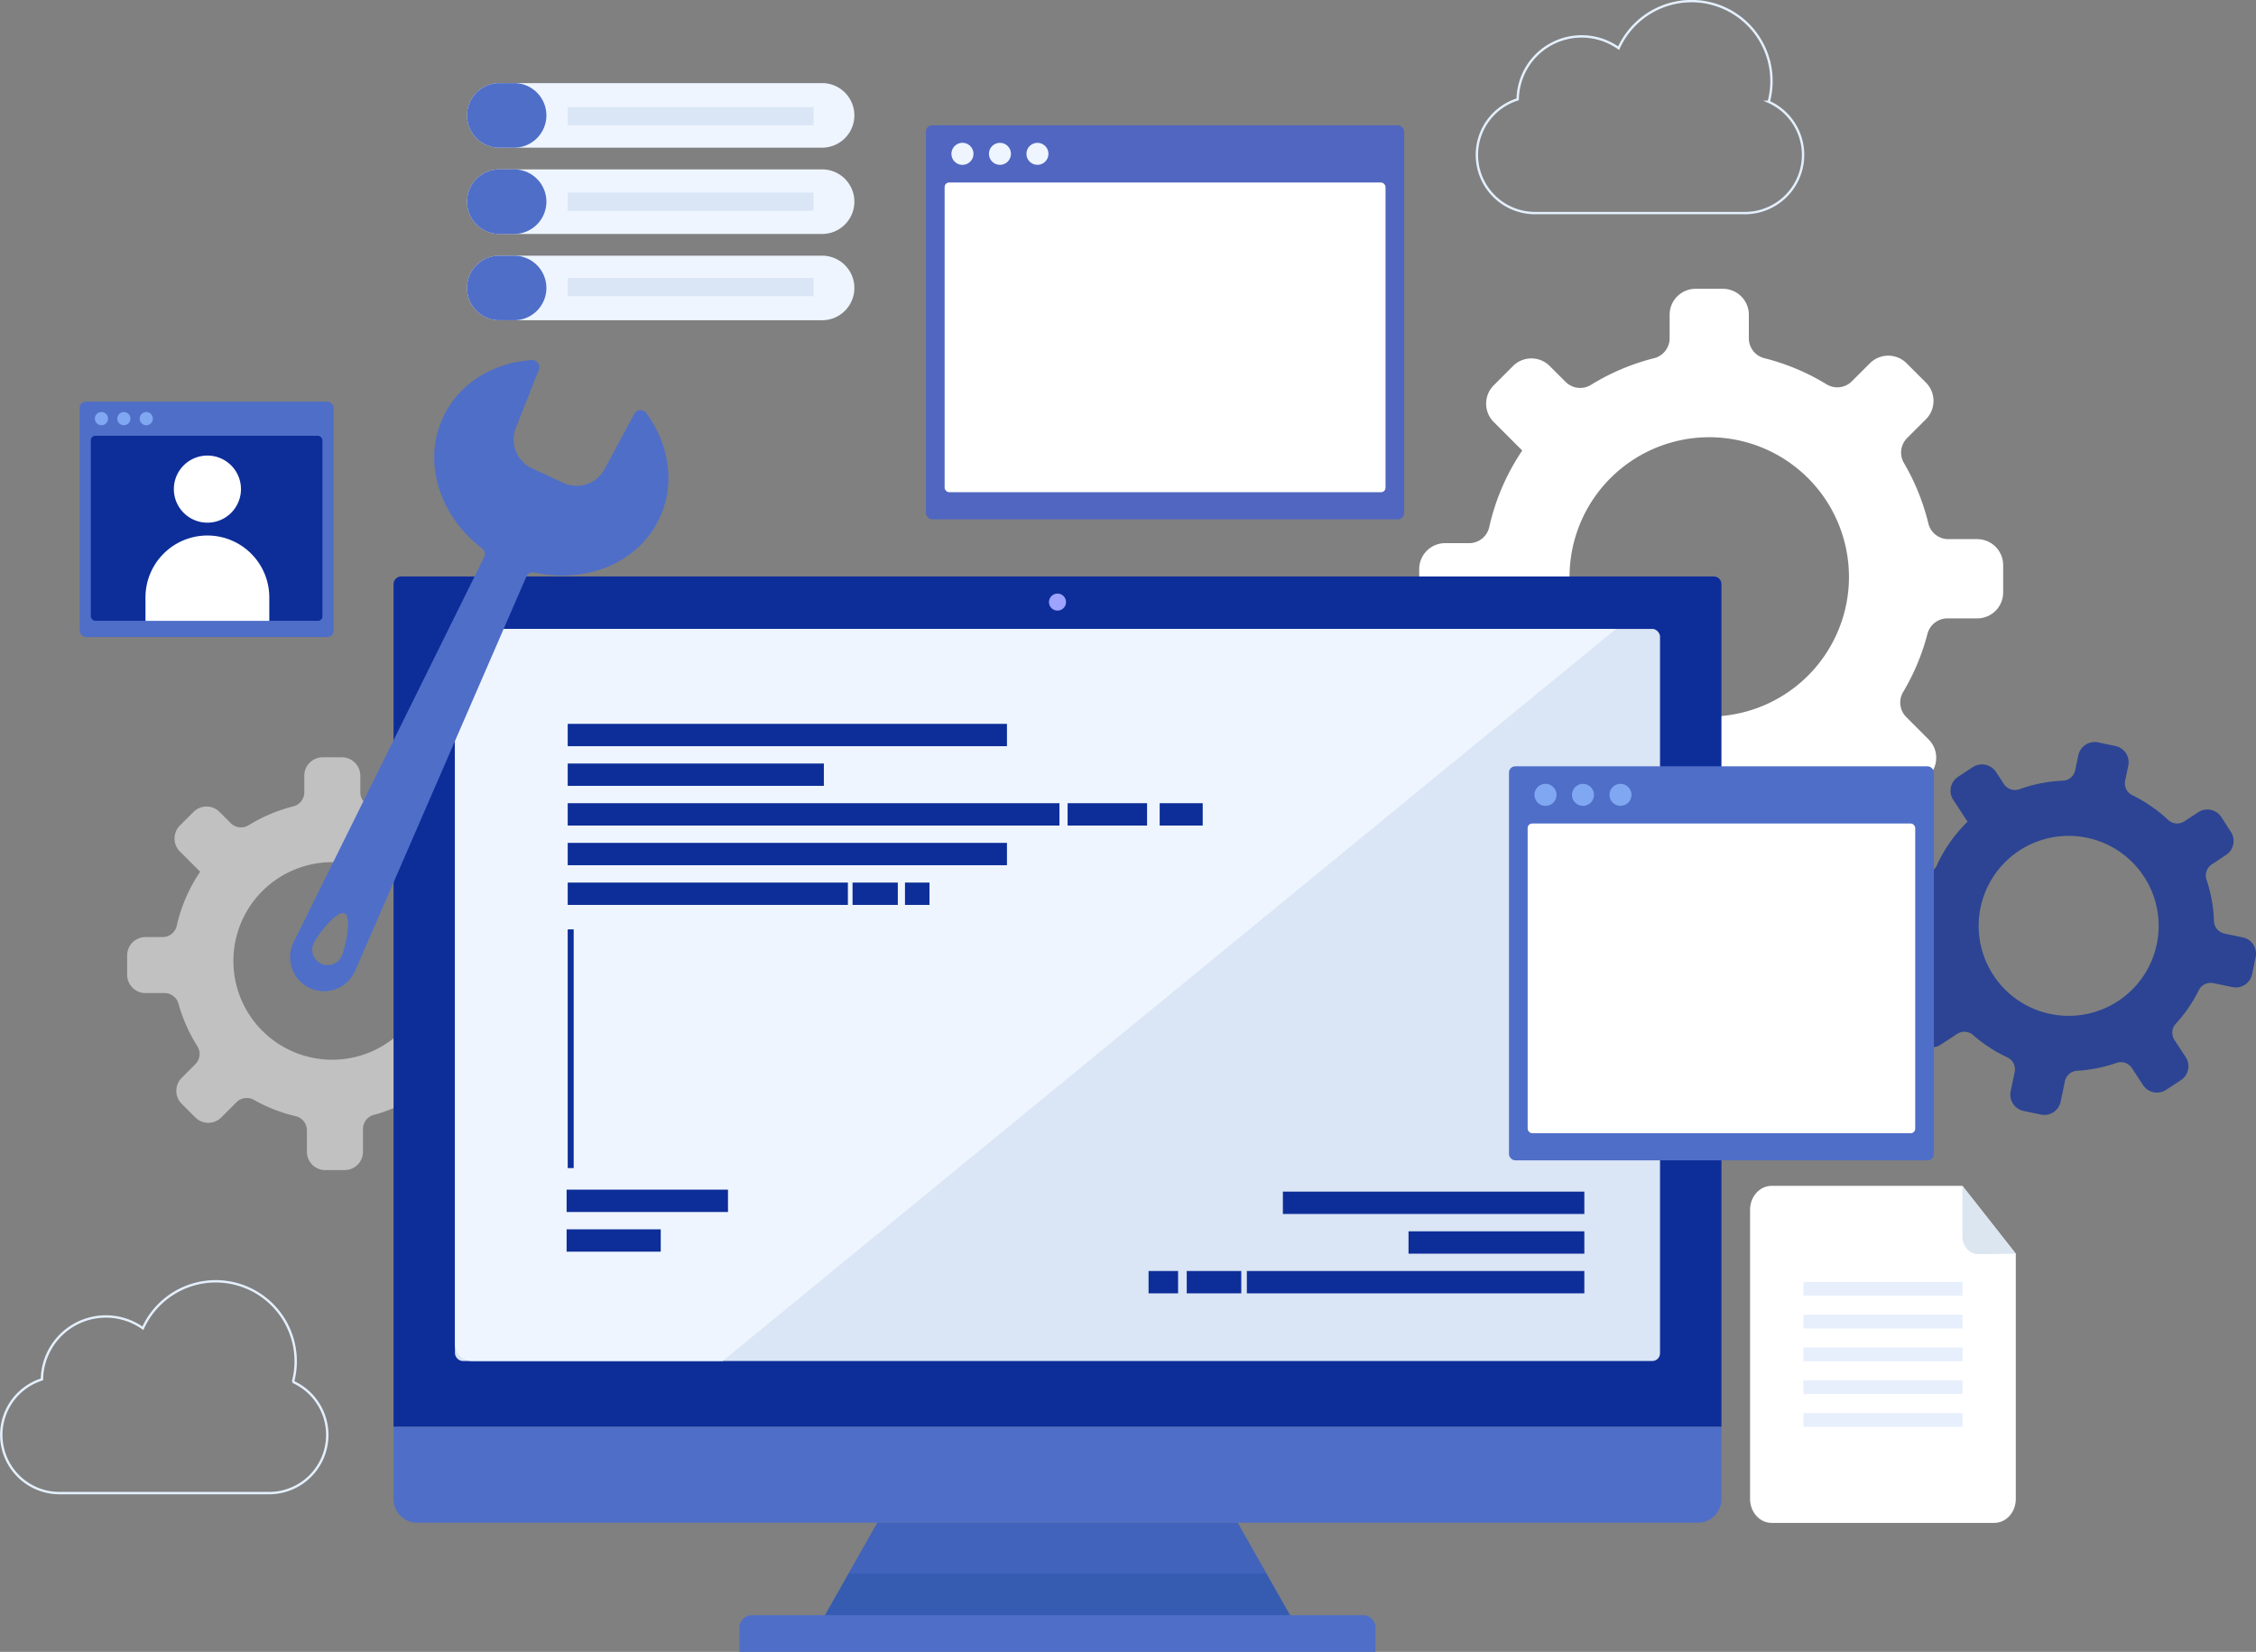
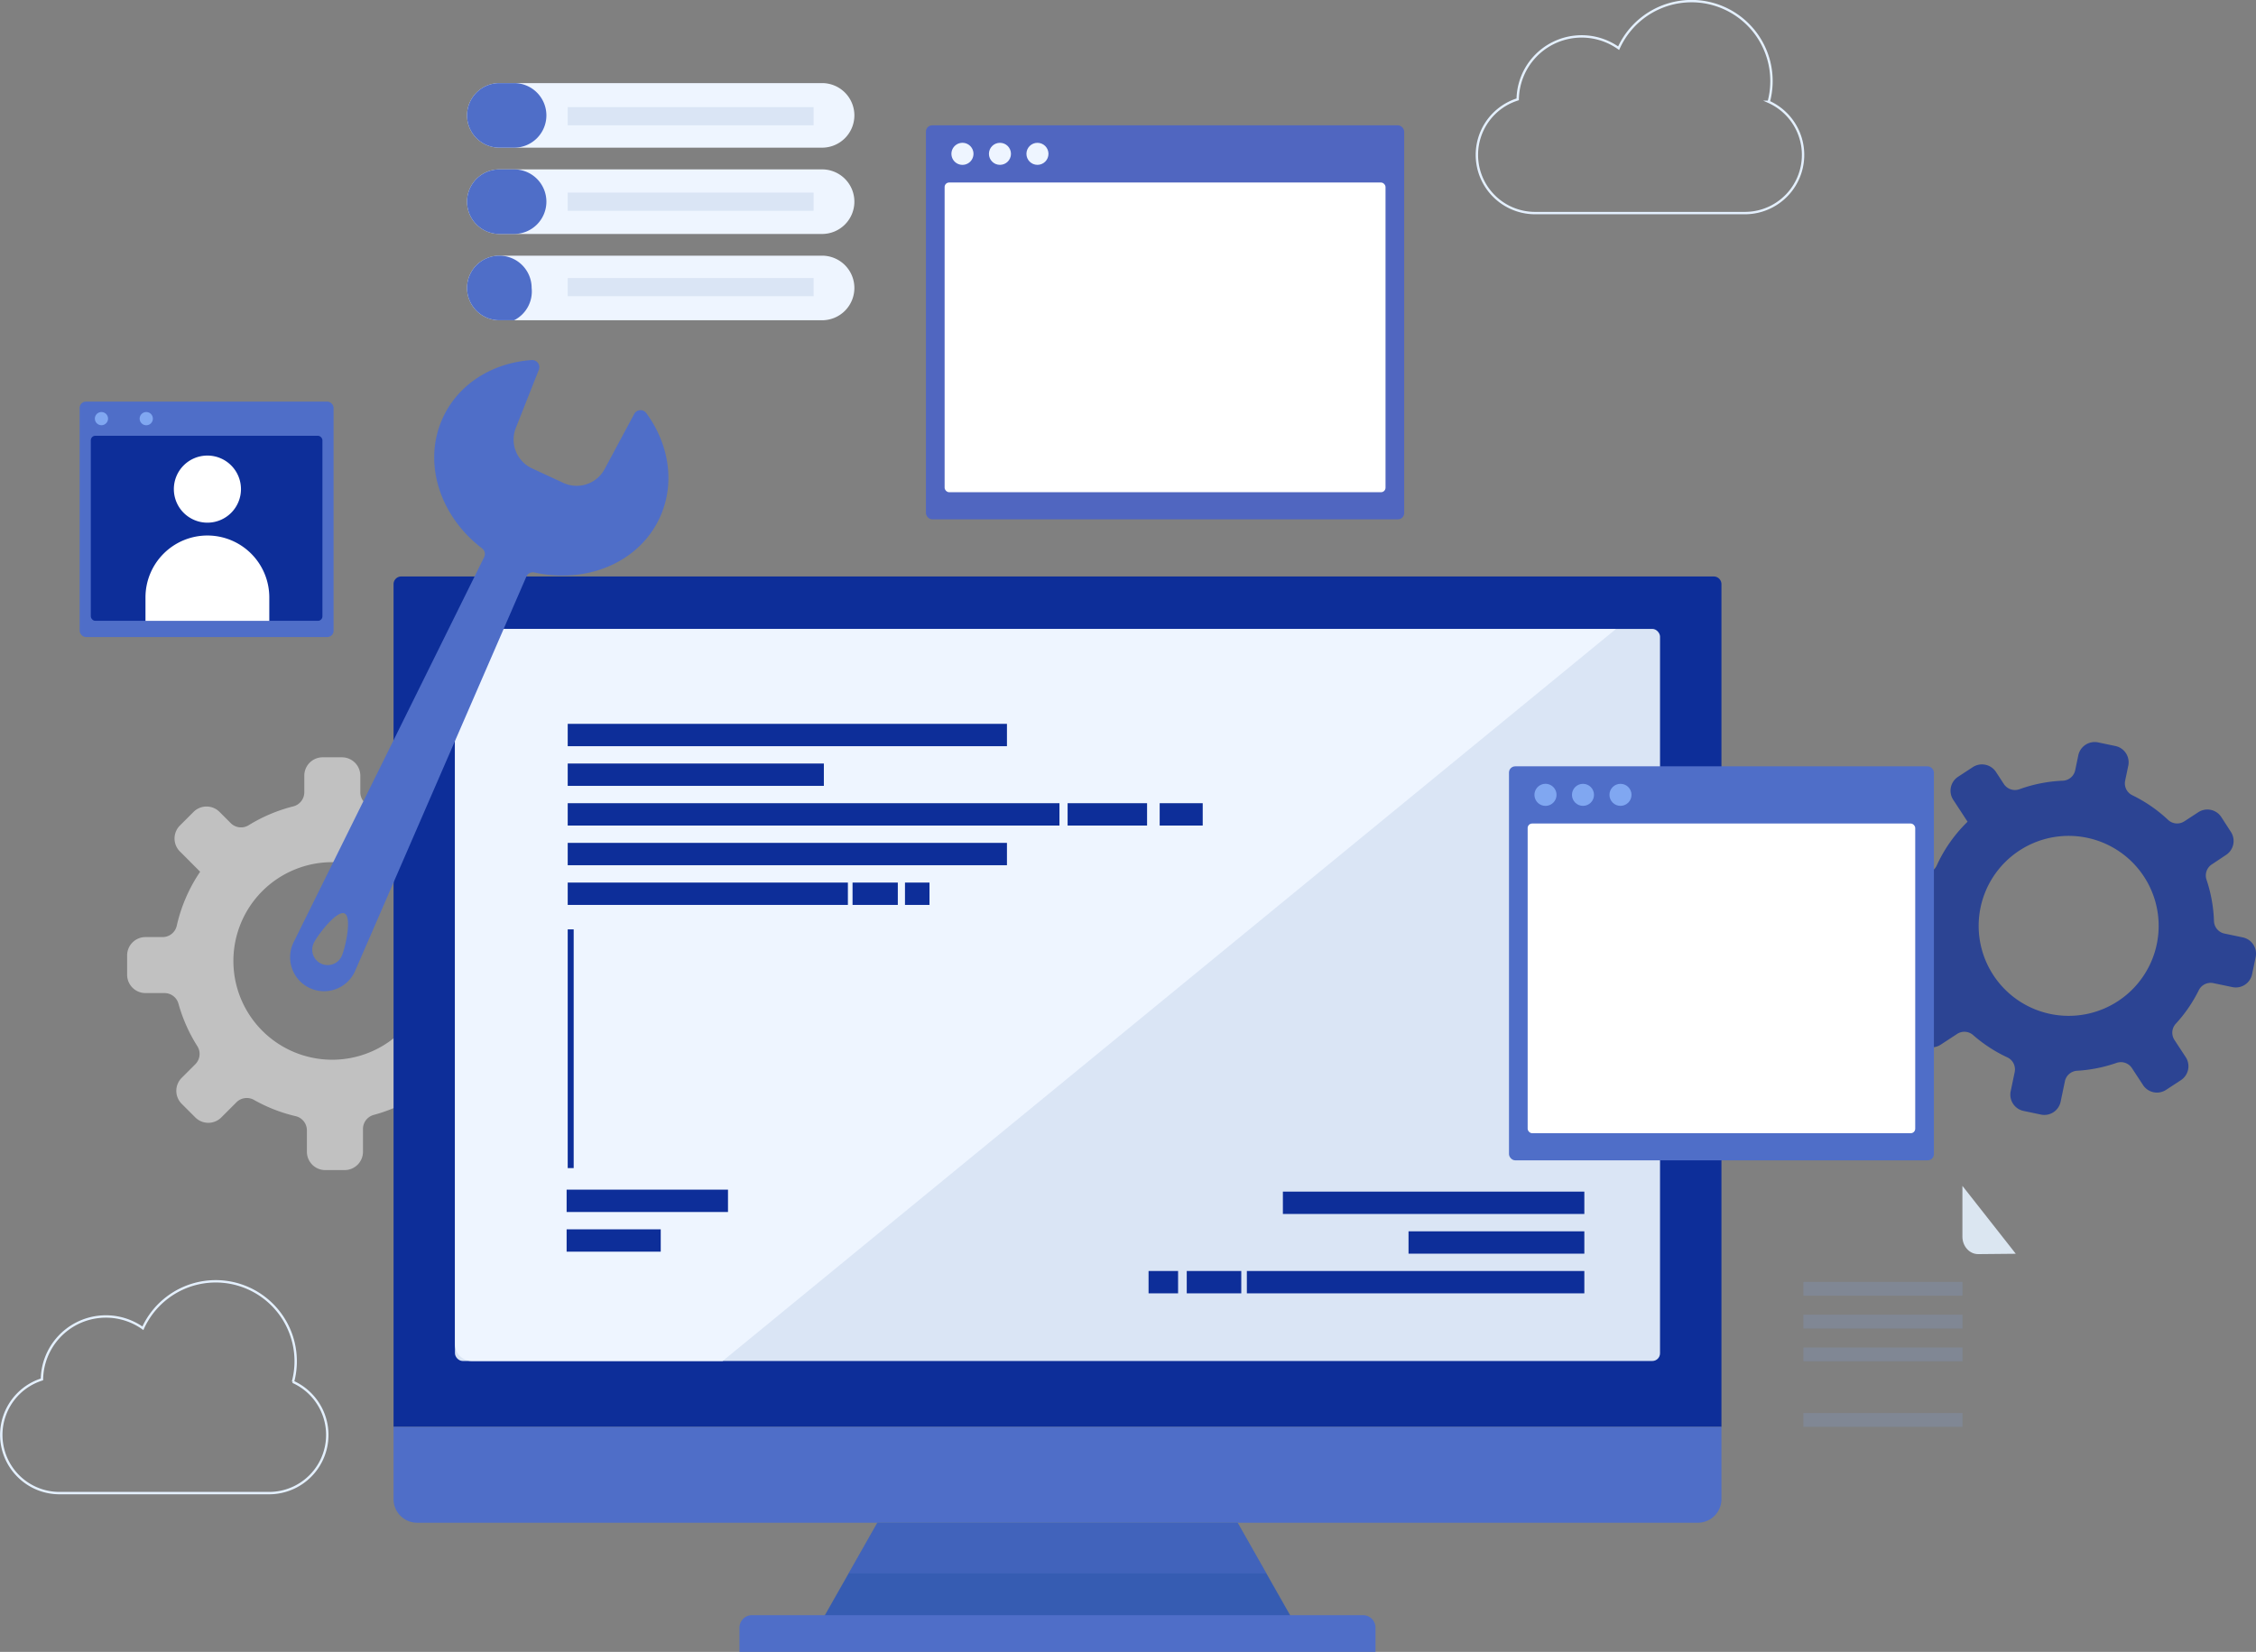
<svg xmlns="http://www.w3.org/2000/svg" viewBox="0 0 949.98 695.72">
  <rect x="0" y="0" width="949.98" height="695.72" fill="#808080" stroke="none" />
  <defs>
    <style>.cls-1{isolation:isolate;}.cls-2,.cls-3{fill:#fff;}.cls-3{opacity:0.51;}.cls-4,.cls-6{fill:#0d2e99;}.cls-4{opacity:0.73;}.cls-5{fill:none;stroke:#e4f0fe;stroke-miterlimit:10;}.cls-7{fill:#dae5f5;}.cls-8{fill:#eef5ff;}.cls-9{fill:#9ea3ff;}.cls-10,.cls-12{fill:#4f6ec8;}.cls-11{fill:#365cb2;}.cls-12,.cls-16{mix-blend-mode:multiply;}.cls-12{opacity:0.43;}.cls-13,.cls-16{fill:#80a7f1;}.cls-14{fill:#5066c0;}.cls-15{fill:#dbe6f1;}.cls-16{opacity:0.18;}</style>
  </defs>
  <g class="cls-1">
    <g id="Layer_2" data-name="Layer 2">
      <g id="Layer_4" data-name="Layer 4">
-         <path class="cls-2" d="M843.51,249.5V238a10.93,10.93,0,0,0-10.94-10.93H820.41a8.65,8.65,0,0,1-8.4-6.63A94.45,94.45,0,0,0,801.73,195a8.65,8.65,0,0,1,1.33-10.5l7.92-7.91a10.94,10.94,0,0,0,0-15.47L802.86,153a10.94,10.94,0,0,0-15.47,0l-7.6,7.6a8.65,8.65,0,0,1-10.63,1.26,94.14,94.14,0,0,0-26.2-11,8.63,8.63,0,0,1-6.54-8.38v-9.92a10.93,10.93,0,0,0-10.93-10.93H714a10.93,10.93,0,0,0-10.93,10.93v9.92a8.67,8.67,0,0,1-6.59,8.39A94.68,94.68,0,0,0,670,162.06a8.69,8.69,0,0,1-10.72-1.2l-6.7-6.7a10.91,10.91,0,0,0-15.46,0L629,162.28a10.93,10.93,0,0,0,0,15.46l12,12A94.58,94.58,0,0,0,627.1,222a8.63,8.63,0,0,1-8.43,6.75H608.55a10.93,10.93,0,0,0-10.93,10.94v11.48a10.93,10.93,0,0,0,10.93,10.94H619.9a8.63,8.63,0,0,1,8.32,6.32,94.47,94.47,0,0,0,11.22,25.27,8.65,8.65,0,0,1-1.16,10.77l-8.14,8.13a10.94,10.94,0,0,0,0,15.47l8.12,8.12a10.94,10.94,0,0,0,15.47,0l9-9a8.66,8.66,0,0,1,10.38-1.4A94.33,94.33,0,0,0,698,335.4a8.65,8.65,0,0,1,6.71,8.42v12.76a10.94,10.94,0,0,0,10.94,10.94h11.48a10.94,10.94,0,0,0,10.94-10.94V343a8.64,8.64,0,0,1,6.42-8.35,94.35,94.35,0,0,0,24.11-10.27,8.66,8.66,0,0,1,10.62,1.27l9.34,9.34A10.94,10.94,0,0,0,804,335l8.11-8.12a10.92,10.92,0,0,0,0-15.47L802.71,302a8.66,8.66,0,0,1-1.3-10.57,94.41,94.41,0,0,0,10.23-24.49,8.65,8.65,0,0,1,8.36-6.49h12.57A10.93,10.93,0,0,0,843.51,249.5Zm-117.76,52A58.83,58.83,0,1,1,778.27,249,58.85,58.85,0,0,1,725.75,301.47Z" />
        <path class="cls-3" d="M227.4,409.35v-8.12a7.74,7.74,0,0,0-7.74-7.73h-8.59a6.11,6.11,0,0,1-5.94-4.69,66.87,66.87,0,0,0-7.28-18,6.13,6.13,0,0,1,1-7.42l5.6-5.6a7.74,7.74,0,0,0,0-10.93l-5.75-5.75a7.73,7.73,0,0,0-10.93,0l-5.38,5.38a6.12,6.12,0,0,1-7.52.89,66.72,66.72,0,0,0-18.52-7.78,6.1,6.1,0,0,1-4.62-5.92v-7a7.74,7.74,0,0,0-7.74-7.73h-8.12a7.73,7.73,0,0,0-7.73,7.73v7a6.14,6.14,0,0,1-4.66,5.94,66.88,66.88,0,0,0-18.73,7.91,6.14,6.14,0,0,1-7.58-.85l-4.73-4.74a7.74,7.74,0,0,0-10.94,0l-5.74,5.74a7.74,7.74,0,0,0,0,10.94l8.52,8.52a66.69,66.69,0,0,0-9.85,22.75,6.11,6.11,0,0,1-6,4.77H61.26a7.73,7.73,0,0,0-7.73,7.73v8.12a7.73,7.73,0,0,0,7.73,7.74h8a6.1,6.1,0,0,1,5.89,4.47,66.93,66.93,0,0,0,7.93,17.87,6.11,6.11,0,0,1-.82,7.61l-5.75,5.75a7.74,7.74,0,0,0,0,10.94l5.74,5.74a7.73,7.73,0,0,0,10.93,0l6.4-6.4a6.13,6.13,0,0,1,7.34-1,66.49,66.49,0,0,0,17.56,6.86,6.13,6.13,0,0,1,4.75,6v9A7.73,7.73,0,0,0,137,492.8h8.12a7.73,7.73,0,0,0,7.73-7.73v-9.61a6.12,6.12,0,0,1,4.54-5.9,67.1,67.1,0,0,0,17.06-7.26,6.12,6.12,0,0,1,7.5.89l6.61,6.61a7.73,7.73,0,0,0,10.93,0l5.74-5.74a7.74,7.74,0,0,0,0-10.94l-6.66-6.66a6.11,6.11,0,0,1-.92-7.47,66.87,66.87,0,0,0,7.23-17.32,6.12,6.12,0,0,1,5.92-4.59h8.88A7.74,7.74,0,0,0,227.4,409.35ZM144.13,446.1A41.6,41.6,0,1,1,181.26,409,41.62,41.62,0,0,1,144.13,446.1Z" />
        <path class="cls-4" d="M948.32,410.37l1.51-7.25a7,7,0,0,0-5.46-8.33l-7.67-1.6a5.57,5.57,0,0,1-4.42-5.28,60.79,60.79,0,0,0-3.14-17.41,5.56,5.56,0,0,1,2.23-6.44l6-4a7,7,0,0,0,2-9.75l-4-6.19a7,7,0,0,0-9.75-2l-5.8,3.79a5.57,5.57,0,0,1-6.87-.61,61,61,0,0,0-15.07-10.38,5.55,5.55,0,0,1-3-6.14l1.31-6.26a7,7,0,0,0-5.46-8.33l-7.24-1.52a7.06,7.06,0,0,0-8.34,5.46l-1.3,6.25a5.58,5.58,0,0,1-5.26,4.43,61,61,0,0,0-18.18,3.57,5.59,5.59,0,0,1-6.6-2.17l-3.34-5.11a7.06,7.06,0,0,0-9.76-2l-6.18,4.05a7,7,0,0,0-2,9.75l6,9.18a60.92,60.92,0,0,0-13,18.46,5.57,5.57,0,0,1-6.2,3.15l-6.39-1.33a7,7,0,0,0-8.33,5.45L793,379a7,7,0,0,0,5.45,8.33l7.16,1.49a5.58,5.58,0,0,1,4.42,5.09,60.82,60.82,0,0,0,3.75,17.41,5.58,5.58,0,0,1-2.16,6.64l-6.19,4.05a7.05,7.05,0,0,0-2,9.76l4.05,6.19a7.06,7.06,0,0,0,9.76,2l6.89-4.51a5.58,5.58,0,0,1,6.73.48,60.7,60.7,0,0,0,14.39,9.39,5.58,5.58,0,0,1,3.12,6.19l-1.68,8.05a7,7,0,0,0,5.46,8.33l7.24,1.52a7,7,0,0,0,8.33-5.46l1.79-8.57a5.58,5.58,0,0,1,5.15-4.42,61,61,0,0,0,16.56-3.3,5.58,5.58,0,0,1,6.53,2.2l4.66,7.12a7,7,0,0,0,9.75,2l6.19-4.05a7,7,0,0,0,2-9.75l-4.71-7.19a5.57,5.57,0,0,1,.57-6.83,60.39,60.39,0,0,0,9.67-14.1,5.58,5.58,0,0,1,6.14-3l7.92,1.65A7,7,0,0,0,948.32,410.37Zm-81.11,17.27a37.9,37.9,0,1,1,40-26.21A37.9,37.9,0,0,1,867.21,427.64Z" />
        <path class="cls-5" d="M744.8,42.88A33.67,33.67,0,0,0,681.59,20.3a26.92,26.92,0,0,0-42.5,21.54,24.51,24.51,0,0,0,7.35,47.9h88.33a24.5,24.5,0,0,0,10-46.86Z" />
        <path class="cls-5" d="M123.37,582a33.67,33.67,0,0,0-63.2-22.58,26.93,26.93,0,0,0-42.51,21.54A24.51,24.51,0,0,0,25,628.84h88.33a24.5,24.5,0,0,0,10-46.86Z" />
        <path class="cls-6" d="M169,242.79H721.64a3.24,3.24,0,0,1,3.24,3.24V600.94a0,0,0,0,1,0,0H165.72a0,0,0,0,1,0,0V246A3.24,3.24,0,0,1,169,242.79Z" />
        <rect class="cls-7" x="191.58" y="264.87" width="507.44" height="308.33" rx="3.24" />
        <path class="cls-8" d="M304.32,573.2H198.67a7.1,7.1,0,0,1-7.09-7.09V272a7.1,7.1,0,0,1,7.09-7.09H680.46" />
-         <path class="cls-9" d="M448.88,253.56A3.58,3.58,0,1,1,445.3,250,3.57,3.57,0,0,1,448.88,253.56Z" />
        <rect class="cls-6" x="239.06" y="304.86" width="184.96" height="9.41" />
        <rect class="cls-6" x="239.06" y="354.99" width="184.96" height="9.41" />
        <rect class="cls-6" x="239.06" y="321.57" width="107.86" height="9.41" />
        <rect class="cls-6" x="239.06" y="338.28" width="207.07" height="9.41" />
        <rect class="cls-6" x="449.56" y="338.28" width="33.46" height="9.41" />
        <rect class="cls-6" x="488.33" y="338.28" width="18.12" height="9.41" />
        <rect class="cls-6" x="239.06" y="371.71" width="117.98" height="9.41" />
        <rect class="cls-6" x="359" y="371.71" width="19.06" height="9.41" />
        <rect class="cls-6" x="381.08" y="371.71" width="10.32" height="9.41" />
        <rect class="cls-6" x="238.6" y="501.04" width="67.95" height="9.41" />
        <rect class="cls-6" x="238.6" y="517.75" width="39.63" height="9.41" />
        <rect class="cls-6" x="540.21" y="501.88" width="126.94" height="9.41" transform="translate(1207.36 1013.16) rotate(180)" />
        <rect class="cls-6" x="593.12" y="518.59" width="74.03" height="9.41" transform="translate(1260.27 1046.59) rotate(180)" />
        <rect class="cls-6" x="525.04" y="535.3" width="142.11" height="9.41" transform="translate(1192.19 1080.01) rotate(180)" />
        <rect class="cls-6" x="499.73" y="535.3" width="22.96" height="9.41" transform="translate(1022.42 1080.01) rotate(180)" />
        <rect class="cls-6" x="483.65" y="535.3" width="12.43" height="9.41" transform="translate(979.73 1080.01) rotate(180)" />
        <rect class="cls-6" x="239.06" y="391.42" width="2.51" height="100.54" />
        <path class="cls-10" d="M165.72,600.94H724.88a0,0,0,0,1,0,0v30.44a9.94,9.94,0,0,1-9.94,9.94H175.66a9.94,9.94,0,0,1-9.94-9.94V600.94A0,0,0,0,1,165.72,600.94Z" />
        <polygon class="cls-11" points="545.4 684.05 345.2 684.05 369.45 641.32 521.15 641.32 545.4 684.05" />
        <path class="cls-10" d="M316.67,680.25H573.94a5.28,5.28,0,0,1,5.28,5.28v10.19a0,0,0,0,1,0,0H311.38a0,0,0,0,1,0,0V685.53A5.28,5.28,0,0,1,316.67,680.25Z" />
        <polygon class="cls-12" points="369.45 641.32 357.33 662.69 533.28 662.69 521.15 641.32 369.45 641.32" />
        <rect class="cls-10" x="635.42" y="322.75" width="178.93" height="165.94" rx="2.63" />
        <rect class="cls-2" x="643.28" y="346.84" width="163.2" height="130.43" rx="1.9" />
        <path class="cls-13" d="M655.43,334.76a4.64,4.64,0,1,1-4.64-4.64A4.64,4.64,0,0,1,655.43,334.76Z" />
        <circle class="cls-13" cx="666.58" cy="334.76" r="4.64" />
        <circle class="cls-13" cx="682.37" cy="334.76" r="4.64" />
        <rect class="cls-14" x="389.9" y="52.78" width="201.39" height="165.94" rx="2.63" />
        <rect class="cls-2" x="397.77" y="76.87" width="185.66" height="130.43" rx="1.9" />
        <path class="cls-8" d="M409.92,64.79a4.64,4.64,0,1,1-4.64-4.64A4.64,4.64,0,0,1,409.92,64.79Z" />
        <circle class="cls-8" cx="421.07" cy="64.79" r="4.64" />
        <circle class="cls-8" cx="436.86" cy="64.79" r="4.64" />
-         <path class="cls-2" d="M839.77,641.39H746c-5,0-9.06-4.5-9.06-10.07V509.5c0-5.56,4.06-10.06,9.06-10.06h80.35L848.83,528V631.32C848.83,636.89,844.78,641.39,839.77,641.39Z" />
        <path class="cls-15" d="M826.35,499.44v21.38c0,4.09,3,7.4,6.68,7.37l15.8-.15Z" />
        <rect class="cls-16" x="759.39" y="539.9" width="67" height="5.82" />
        <rect class="cls-16" x="759.39" y="553.7" width="67" height="5.82" />
        <rect class="cls-16" x="759.39" y="567.51" width="67" height="5.82" />
-         <rect class="cls-16" x="759.39" y="581.31" width="67" height="5.82" />
        <rect class="cls-16" x="759.39" y="595.12" width="67" height="5.82" />
        <path class="cls-10" d="M277.77,218.12c6.69-14.42,4-31.06-5.65-44.16a3,3,0,0,0-5.05.36l-12.46,23.23a13.37,13.37,0,0,1-17.41,5.82L224,197.25a13.36,13.36,0,0,1-6.8-17l9.7-24.52a3,3,0,0,0-3-4.09c-16.21,1.12-30.67,9.77-37.37,24.19-8.76,18.89-1.37,41.58,16.5,55.15a3,3,0,0,1,.84,3.67L123.56,397a14.31,14.31,0,0,0,6.88,19.14h0a14.29,14.29,0,0,0,19.05-7.11l72.17-166.21a3,3,0,0,1,3.35-1.73C246.9,246,269,237,277.77,218.12ZM135.23,405.85a6.47,6.47,0,0,1-3.15-8.59c1.51-3.24,9.72-14.06,13-12.55s.28,14.76-1.22,18A6.48,6.48,0,0,1,135.23,405.85Z" />
        <rect class="cls-10" x="33.54" y="169.14" width="106.93" height="99.16" rx="2.63" />
        <rect class="cls-6" x="38.24" y="183.53" width="97.53" height="77.94" rx="1.9" />
        <path class="cls-13" d="M45.49,176.31a2.77,2.77,0,1,1-2.77-2.77A2.77,2.77,0,0,1,45.49,176.31Z" />
-         <path class="cls-13" d="M54.93,176.31a2.77,2.77,0,1,1-2.77-2.77A2.77,2.77,0,0,1,54.93,176.31Z" />
        <path class="cls-13" d="M64.37,176.31a2.78,2.78,0,1,1-2.78-2.77A2.77,2.77,0,0,1,64.37,176.31Z" />
        <path class="cls-2" d="M87.33,191.87A14.13,14.13,0,1,1,73.21,206,14.12,14.12,0,0,1,87.33,191.87Z" />
        <path class="cls-2" d="M113.4,261.48H61.26v-9.87a26.07,26.07,0,0,1,26.07-26.07h0a26.07,26.07,0,0,1,26.07,26.07Z" />
        <path class="cls-8" d="M346.17,62.19H210.27a13.6,13.6,0,0,1-13.6-13.6h0A13.6,13.6,0,0,1,210.27,35h135.9a13.6,13.6,0,0,1,13.6,13.6h0A13.6,13.6,0,0,1,346.17,62.19Z" />
        <path class="cls-10" d="M216.48,62.19h-6.21a13.6,13.6,0,0,1-13.6-13.6h0A13.6,13.6,0,0,1,210.27,35h6.21a13.6,13.6,0,0,1,13.6,13.6h0A13.6,13.6,0,0,1,216.48,62.19Z" />
        <path class="cls-8" d="M346.17,98.54H210.27a13.6,13.6,0,0,1-13.6-13.6h0a13.59,13.59,0,0,1,13.6-13.6h135.9a13.59,13.59,0,0,1,13.6,13.6h0A13.6,13.6,0,0,1,346.17,98.54Z" />
        <path class="cls-10" d="M216.48,98.54h-6.21a13.6,13.6,0,0,1-13.6-13.6h0a13.59,13.59,0,0,1,13.6-13.6h6.21a13.59,13.59,0,0,1,13.6,13.6h0A13.6,13.6,0,0,1,216.48,98.54Z" />
        <path class="cls-8" d="M346.17,134.88H210.27a13.6,13.6,0,0,1-13.6-13.6h0a13.6,13.6,0,0,1,13.6-13.6h135.9a13.6,13.6,0,0,1,13.6,13.6h0A13.6,13.6,0,0,1,346.17,134.88Z" />
-         <path class="cls-10" d="M216.48,134.88h-6.21a13.6,13.6,0,0,1-13.6-13.6h0a13.6,13.6,0,0,1,13.6-13.6h6.21a13.6,13.6,0,0,1,13.6,13.6h0A13.6,13.6,0,0,1,216.48,134.88Z" />
+         <path class="cls-10" d="M216.48,134.88h-6.21a13.6,13.6,0,0,1-13.6-13.6h0a13.6,13.6,0,0,1,13.6-13.6a13.6,13.6,0,0,1,13.6,13.6h0A13.6,13.6,0,0,1,216.48,134.88Z" />
        <rect class="cls-7" x="239.06" y="45.12" width="103.54" height="7.66" />
        <rect class="cls-7" x="239.06" y="81.11" width="103.54" height="7.66" />
        <rect class="cls-7" x="239.06" y="117.1" width="103.54" height="7.66" />
      </g>
    </g>
  </g>
</svg>